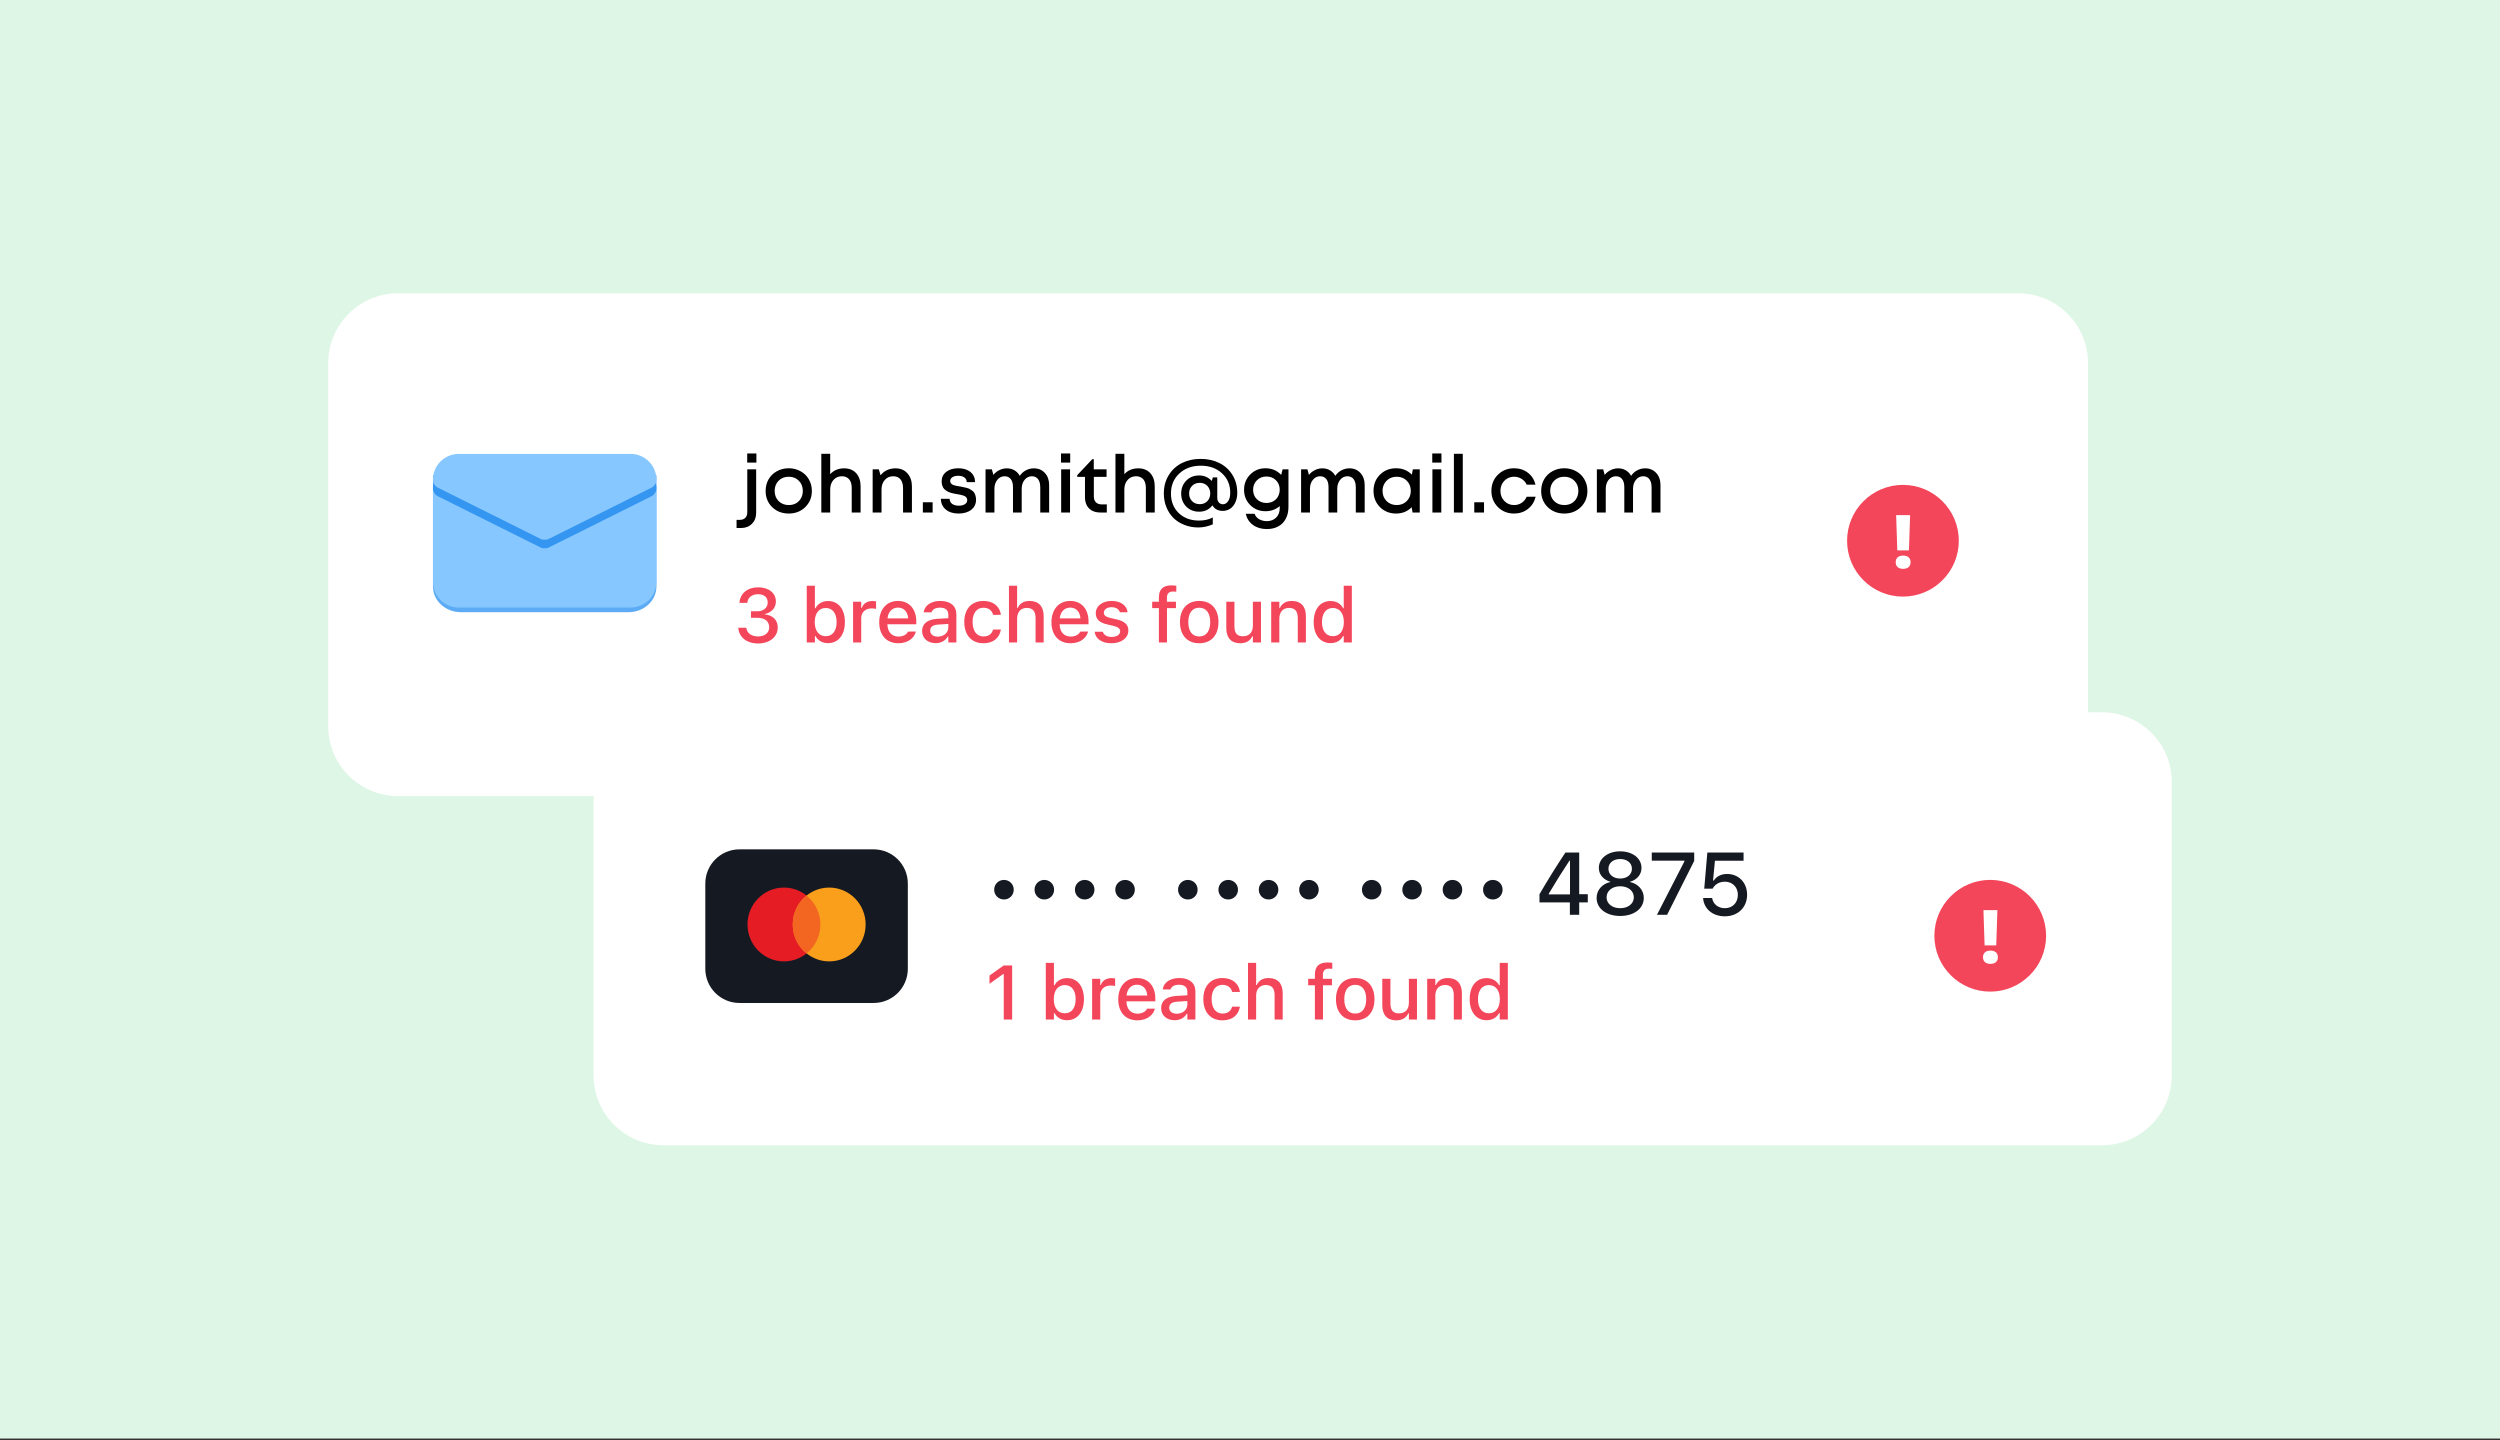
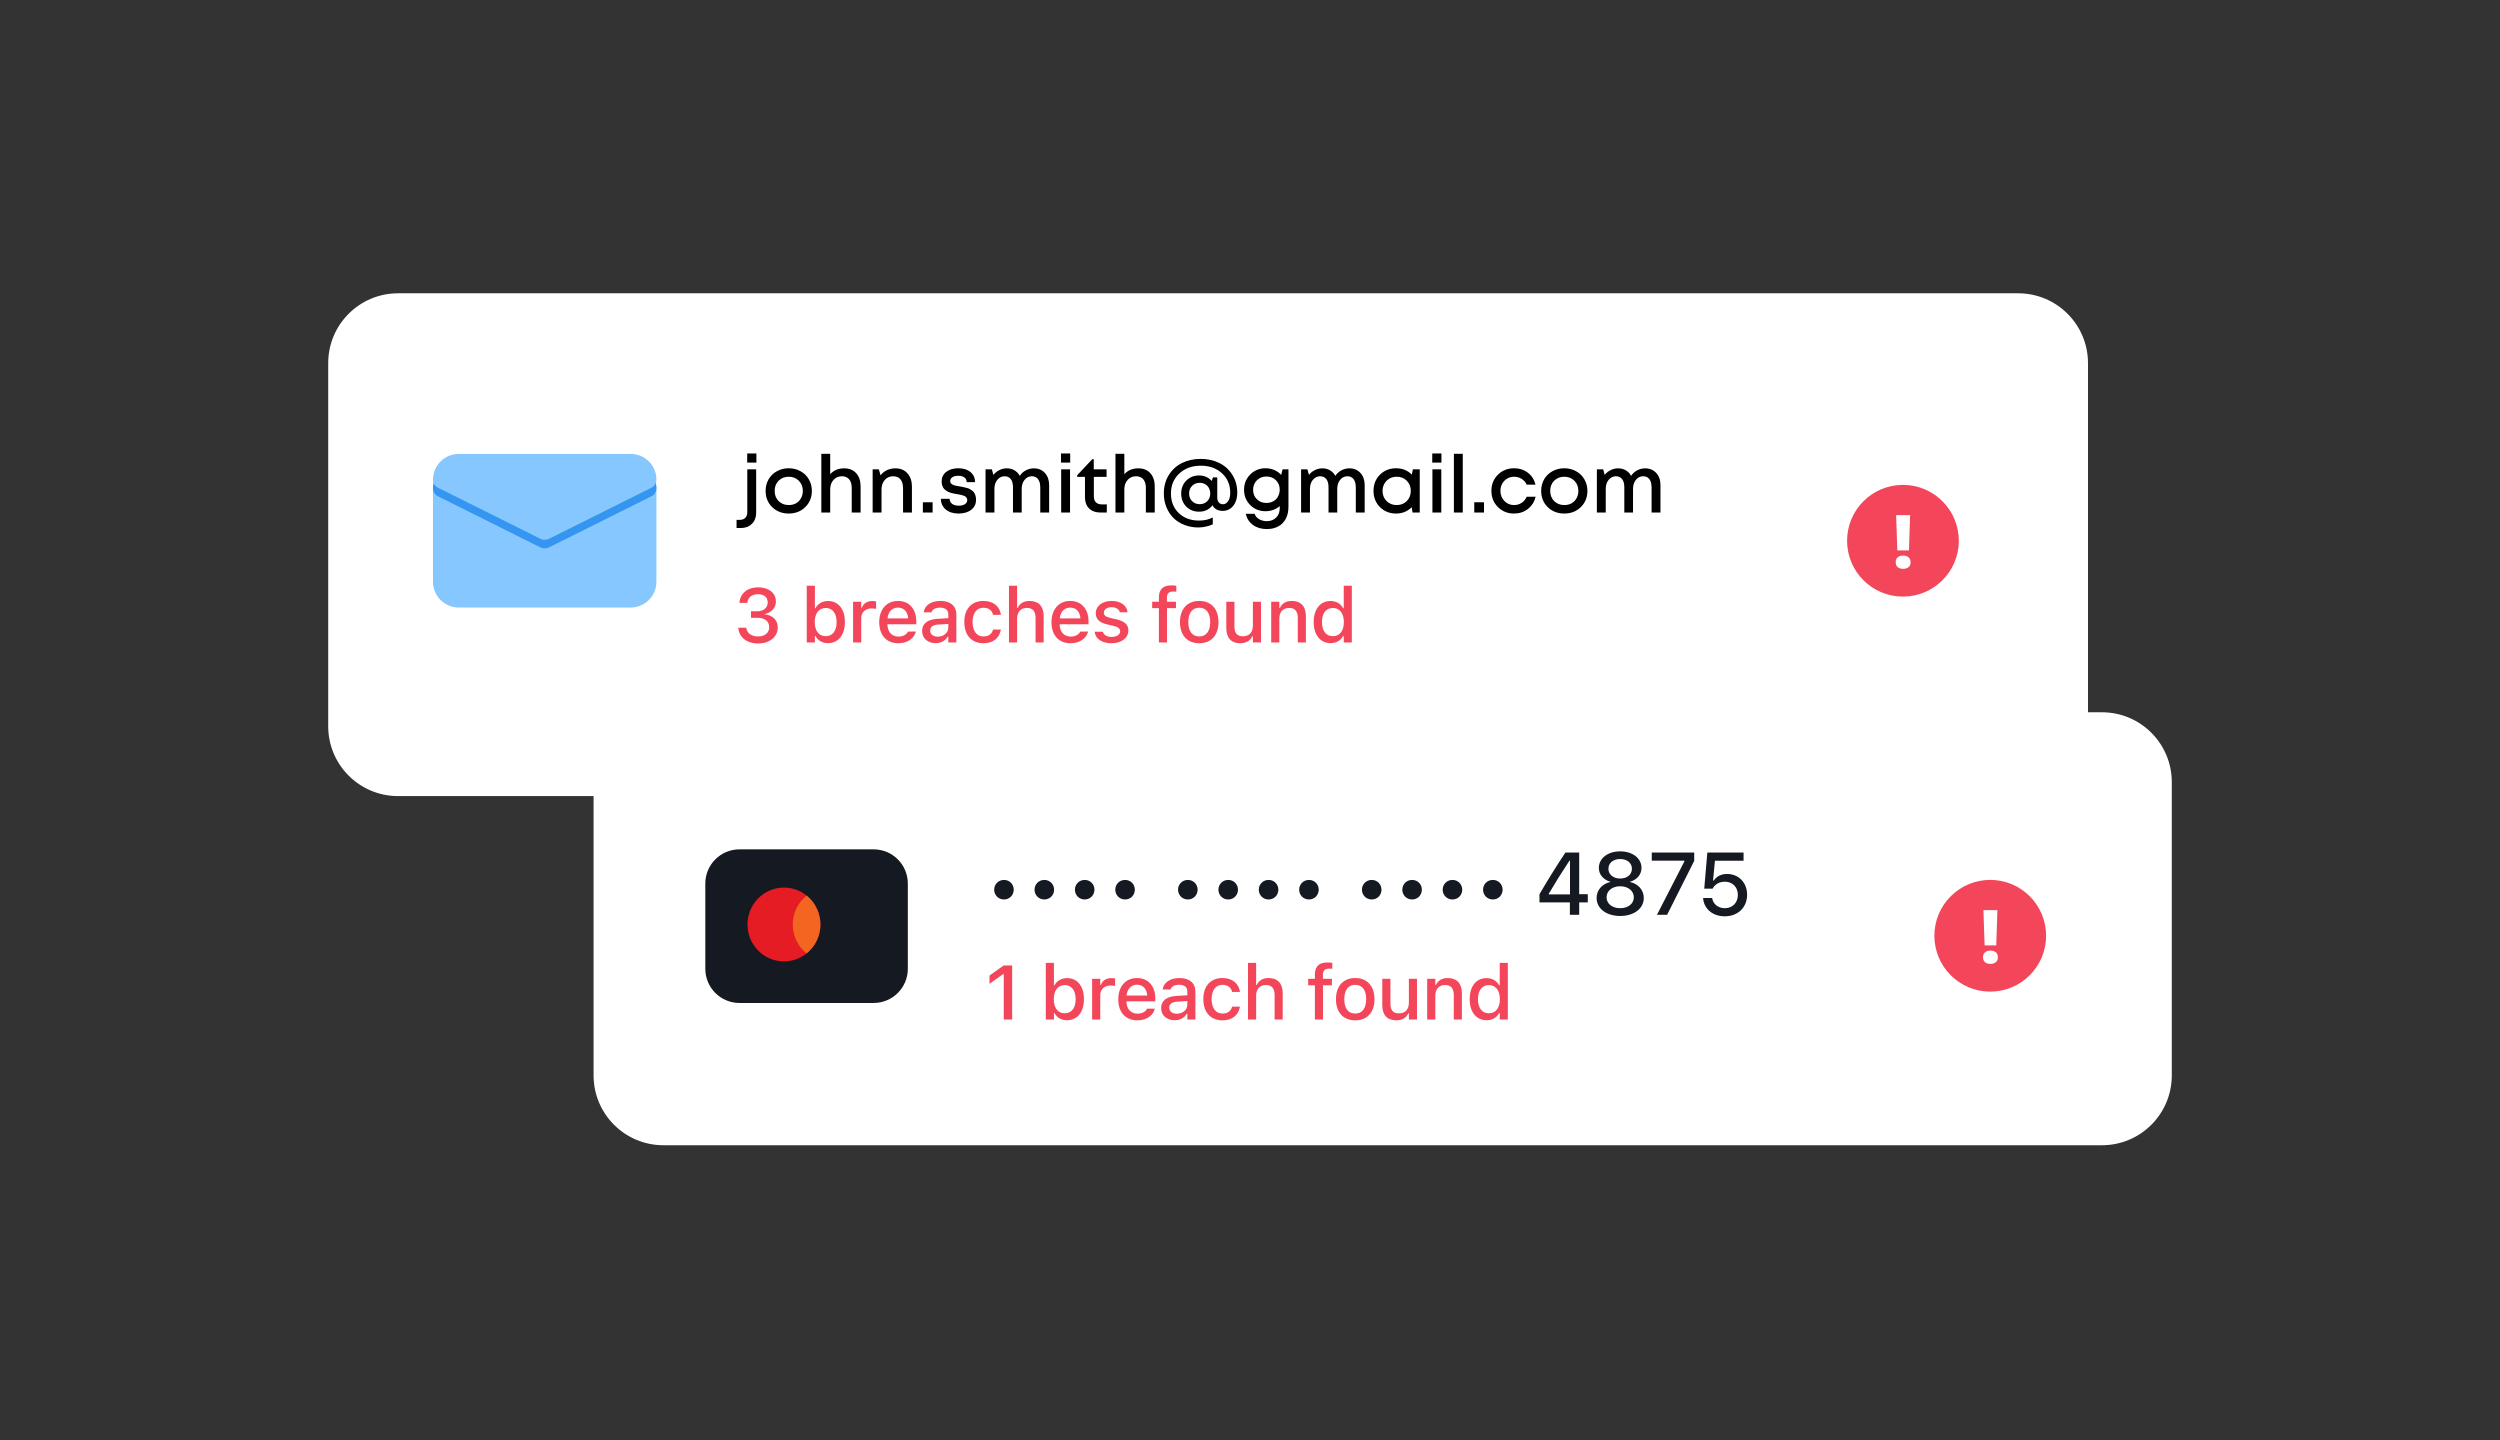
<svg xmlns="http://www.w3.org/2000/svg" width="1000" height="576" viewBox="0 0 1000 576" fill="none">
  <rect x="0" y="0" width="1000" height="576" fill="#333333" stroke="none" />
-   <path d="M0 0H1000V575.419H0V0Z" fill="#DEF6E5" />
  <path d="M807.263 117.318H159.218C143.791 117.318 131.285 129.824 131.285 145.251V290.503C131.285 305.93 143.791 318.436 159.218 318.436H807.263C822.69 318.436 835.196 305.93 835.196 290.503V145.251C835.196 129.824 822.69 117.318 807.263 117.318Z" fill="white" />
-   <path opacity="0.8" d="M223.091 209.425C221.529 210.392 219.712 210.867 217.876 210.788C216.041 210.867 214.223 210.392 212.661 209.425L173.184 189.992V234.651C173.184 237.36 174.36 239.964 176.457 241.883C178.552 243.802 181.393 244.877 184.357 244.877H251.396C254.357 244.877 257.2 243.802 259.295 241.883C261.39 239.964 262.569 237.363 262.569 234.648V189.994L223.091 209.427V209.425Z" fill="#3496F1" />
  <path d="M222.689 214.178C221.275 215.144 219.587 215.625 217.876 215.55C216.166 215.625 214.477 215.144 213.063 214.178L173.184 194.603V232.72C173.188 235.453 174.276 238.072 176.21 240.004C178.143 241.935 180.764 243.021 183.496 243.022H252.256C254.989 243.021 257.61 241.935 259.543 240.004C261.476 238.072 262.565 235.453 262.569 232.72V194.606L222.689 214.178Z" fill="#87C7FF" />
  <path d="M252.256 184.997H183.497C182.143 184.997 180.802 185.263 179.551 185.781C178.3 186.298 177.164 187.057 176.206 188.014C175.249 188.968 174.49 190.101 173.971 191.349C173.452 192.596 173.185 193.934 173.184 195.285C173.18 195.904 173.336 196.514 173.637 197.056C173.938 197.597 174.373 198.051 174.902 198.375L216.159 218.956C216.686 219.235 217.281 219.352 217.876 219.299C218.471 219.352 219.066 219.232 219.594 218.956L260.851 198.375C261.379 198.05 261.814 197.596 262.115 197.055C262.416 196.514 262.572 195.904 262.569 195.285C262.569 193.933 262.301 192.594 261.783 191.346C261.264 190.097 260.504 188.963 259.547 188.009C257.611 186.078 254.99 184.995 252.256 184.995V184.997Z" fill="#3496F1" />
  <path d="M252.256 181.564H183.497C182.143 181.564 180.802 181.83 179.551 182.348C178.3 182.865 177.164 183.624 176.206 184.581C175.249 185.535 174.49 186.668 173.971 187.916C173.452 189.163 173.185 190.501 173.184 191.852C173.18 192.471 173.336 193.081 173.637 193.623C173.938 194.164 174.373 194.618 174.902 194.942L216.159 215.523C216.686 215.802 217.281 215.919 217.876 215.866C218.471 215.919 219.066 215.799 219.594 215.523L260.851 194.942C261.379 194.617 261.814 194.163 262.115 193.622C262.416 193.081 262.572 192.471 262.569 191.852C262.569 190.5 262.301 189.161 261.783 187.913C261.264 186.664 260.504 185.53 259.547 184.576C257.611 182.647 254.989 181.564 252.256 181.564Z" fill="#87C7FF" />
  <path d="M303.256 257.389C307.848 257.389 311.105 254.718 311.105 250.998V250.97C311.105 247.936 308.974 246.017 305.792 245.732V245.657C308.432 245.101 310.354 243.302 310.354 240.615V240.587C310.354 237.241 307.533 234.931 303.228 234.931C298.996 234.931 296.116 237.344 295.787 240.992L295.77 241.154H298.921L298.938 241.006C299.147 238.967 300.826 237.69 303.228 237.69C305.672 237.69 307.083 238.919 307.083 241.02V241.048C307.083 243.059 305.401 244.517 302.926 244.517H300.393V247.126H303.033C305.912 247.126 307.683 248.492 307.683 250.936V250.967C307.683 253.098 305.899 254.584 303.256 254.584C300.572 254.584 298.756 253.202 298.547 251.238L298.533 251.087H295.32L295.334 251.269C295.622 254.852 298.636 257.389 303.256 257.389V257.389ZM331.209 257.255C335.32 257.255 337.96 253.967 337.96 248.852V248.824C337.96 243.662 335.351 240.405 331.209 240.405C328.974 240.405 327.069 241.514 326.197 243.271H325.957V234.299H322.703V256.984H325.957V254.419H326.197C327.144 256.204 328.929 257.255 331.209 257.255ZM330.295 254.478C327.577 254.478 325.899 252.333 325.899 248.852V248.824C325.899 245.341 327.577 243.196 330.295 243.196C333.01 243.196 334.644 245.327 334.644 248.822V248.85C334.644 252.347 333.01 254.478 330.295 254.478ZM341.231 256.984H344.488V247.246C344.488 244.892 346.183 243.361 348.672 243.361C349.29 243.361 349.843 243.436 350.429 243.556V240.556C349.961 240.458 349.483 240.408 349.005 240.405C346.829 240.405 345.312 241.425 344.728 243.151H344.488V240.69H341.231V256.984V256.984ZM359.34 257.299C363.513 257.299 365.762 254.897 366.304 252.752L366.331 252.618L363.197 252.632L363.136 252.752C362.748 253.593 361.502 254.629 359.415 254.629C356.731 254.629 355.021 252.813 354.96 249.693H366.513V248.551C366.513 243.662 363.723 240.375 359.175 240.375C354.63 240.375 351.689 243.783 351.689 248.866V248.883C351.689 254.042 354.569 257.299 359.34 257.299V257.299ZM359.192 243.045C361.396 243.045 363.033 244.456 363.287 247.366H355.005C355.29 244.562 356.971 243.045 359.192 243.045ZM374.239 257.255C376.401 257.255 378.111 256.324 379.072 254.674H379.326V256.984H382.552V245.838C382.552 242.417 380.242 240.375 376.144 240.375C372.44 240.375 369.873 242.162 369.485 244.83L369.468 244.936H372.605L372.619 244.875C373.01 243.721 374.195 243.059 375.996 243.059C378.2 243.059 379.326 244.051 379.326 245.836V247.277L374.915 247.531C371.03 247.771 368.84 249.467 368.84 252.378V252.405C368.84 255.364 371.133 257.255 374.239 257.255V257.255ZM372.08 252.274V252.243C372.08 250.771 373.1 249.961 375.351 249.827L379.326 249.573V250.97C379.326 253.067 377.541 254.657 375.111 254.657C373.354 254.657 372.08 253.774 372.08 252.274V252.274ZM393.385 257.299C397.421 257.299 399.745 255.123 400.331 251.959L400.359 251.822H397.239L397.211 251.897C396.686 253.654 395.424 254.584 393.385 254.584C390.697 254.584 389.033 252.392 389.033 248.791V248.763C389.033 245.252 390.669 243.093 393.385 243.093C395.544 243.093 396.865 244.294 397.225 245.897L397.239 245.942L400.359 245.928V245.852C399.91 242.685 397.466 240.378 393.371 240.378C388.614 240.378 385.717 243.601 385.717 248.763V248.791C385.717 254.059 388.628 257.299 393.385 257.299V257.299ZM403.586 256.984H406.843V247.428C406.843 244.802 408.329 243.165 410.714 243.165C413.1 243.165 414.225 244.5 414.225 247.202V256.984H417.466V246.436C417.466 242.551 415.454 240.375 411.809 240.375C409.438 240.375 407.879 241.425 407.083 243.168H406.843V234.299H403.586V256.984V256.984ZM428.237 257.299C432.41 257.299 434.658 254.897 435.2 252.752L435.228 252.618L432.094 252.632L432.033 252.752C431.644 253.593 430.399 254.629 428.312 254.629C425.628 254.629 423.915 252.813 423.857 249.693H435.41V248.551C435.41 243.662 432.619 240.375 428.072 240.375C423.527 240.375 420.586 243.783 420.586 248.866V248.883C420.586 254.042 423.466 257.299 428.237 257.299V257.299ZM428.088 243.045C430.292 243.045 431.929 244.456 432.183 247.366H423.901C424.186 244.562 425.868 243.045 428.088 243.045ZM444.591 257.299C448.463 257.299 451.343 255.243 451.343 252.227V252.199C451.343 249.841 449.843 248.506 446.706 247.771L444.128 247.185C442.295 246.752 441.547 246.123 441.547 245.101V245.073C441.547 243.766 442.837 242.88 444.622 242.88C446.452 242.88 447.608 243.735 447.921 244.878V244.905H451.027V244.891C450.742 242.238 448.357 240.375 444.636 240.375C440.946 240.375 438.306 242.414 438.306 245.252V245.266C438.306 247.651 439.731 249.048 442.806 249.752L445.401 250.352C447.292 250.788 448.058 251.478 448.058 252.498V252.526C448.058 253.864 446.661 254.777 444.653 254.777C442.717 254.777 441.53 253.953 441.125 252.724L441.111 252.707H437.854V252.724C438.169 255.453 440.661 257.299 444.591 257.299V257.299ZM463.558 256.984H466.798V243.255H470.382V240.69H466.767V239.129C466.767 237.481 467.471 236.609 469.273 236.609C469.784 236.609 470.217 236.637 470.519 236.685V234.299C469.883 234.197 469.24 234.147 468.597 234.148C465.206 234.148 463.558 235.741 463.558 238.981V240.69H460.871V243.255H463.558V256.984V256.984ZM479.7 257.299C484.471 257.299 487.396 254.104 487.396 248.852V248.824C487.396 243.573 484.457 240.375 479.7 240.375C474.929 240.375 471.988 243.587 471.988 248.822V248.85C471.988 254.101 474.915 257.299 479.7 257.299ZM479.7 254.584C476.896 254.584 475.32 252.467 475.32 248.852V248.824C475.32 245.207 476.896 243.09 479.7 243.09C482.491 243.09 484.08 245.207 484.08 248.822V248.85C484.08 252.453 482.491 254.584 479.7 254.584ZM496.1 257.299C498.471 257.299 500.119 256.28 500.901 254.523H501.155V256.984H504.396V240.69H501.155V250.246C501.155 252.872 499.759 254.509 497.15 254.509C494.764 254.509 493.773 253.174 493.773 250.473V240.69H490.519V251.238C490.519 255.093 492.424 257.299 496.1 257.299ZM508.477 256.984H511.734V247.428C511.734 244.802 513.22 243.165 515.605 243.165C517.991 243.165 519.114 244.5 519.114 247.202V256.984H522.357V246.436C522.357 242.551 520.345 240.375 516.7 240.375C514.329 240.375 512.767 241.425 511.974 243.168H511.734V240.69H508.477V256.984V256.984ZM532.228 257.255C534.507 257.255 536.292 256.204 537.239 254.419H537.493V256.984H540.734V234.299H537.493V243.271H537.239C536.368 241.514 534.463 240.405 532.228 240.405C528.086 240.405 525.477 243.662 525.477 248.822V248.85C525.477 253.967 528.133 257.255 532.228 257.255V257.255ZM533.158 254.478C530.426 254.478 528.792 252.347 528.792 248.852V248.824C528.792 245.327 530.426 243.196 533.158 243.196C535.859 243.196 537.538 245.341 537.538 248.822V248.85C537.538 252.333 535.873 254.478 533.158 254.478Z" fill="#F4465A" />
  <path d="M761.178 238.643C773.52 238.643 783.525 228.638 783.525 216.297C783.525 203.955 773.52 193.95 761.178 193.95C748.837 193.95 738.832 203.955 738.832 216.297C738.832 228.638 748.837 238.643 761.178 238.643Z" fill="#F4465A" />
  <path d="M758.924 220.151H763.577L764.044 206.04H758.457L758.924 220.151V220.151ZM761.251 227.54C763.128 227.54 764.234 226.565 764.234 224.892C764.234 223.204 763.128 222.229 761.251 222.229C759.373 222.229 758.281 223.207 758.281 224.892C758.281 226.567 759.373 227.54 761.251 227.54Z" fill="white" />
  <path d="M840.784 284.911H265.365C249.938 284.911 237.432 297.417 237.432 312.844V430.163C237.432 445.589 249.938 458.095 265.365 458.095H840.784C856.211 458.095 868.716 445.589 868.716 430.163V312.844C868.716 297.417 856.211 284.911 840.784 284.911Z" fill="white" />
  <path d="M349.45 339.738H295.802C288.247 339.738 282.123 345.862 282.123 353.417V387.512C282.123 395.066 288.247 401.19 295.802 401.19H349.45C357.004 401.19 363.129 395.066 363.129 387.512V353.417C363.129 345.862 357.004 339.738 349.45 339.738Z" fill="#151922" />
  <path d="M313.58 384.557C321.628 384.557 328.156 377.945 328.156 369.791C328.156 361.635 321.628 355.026 313.58 355.026C305.53 355.026 299.002 361.635 299.002 369.791C299.002 377.945 305.53 384.557 313.58 384.557Z" fill="#E61C24" />
-   <path d="M331.681 384.557C339.731 384.557 346.256 377.948 346.256 369.791C346.256 361.638 339.731 355.026 331.681 355.026C323.631 355.026 317.105 361.638 317.105 369.791C317.105 377.948 323.631 384.557 331.681 384.557Z" fill="#F99F1B" />
  <path d="M322.631 358.238C320.902 359.628 319.509 361.389 318.552 363.39C317.596 365.391 317.102 367.581 317.105 369.799C317.105 374.305 319.142 378.565 322.631 381.361C324.359 379.97 325.753 378.21 326.71 376.209C327.666 374.208 328.162 372.017 328.159 369.799C328.162 367.581 327.667 365.391 326.71 363.389C325.754 361.388 324.359 359.628 322.631 358.238V358.238Z" fill="#F26622" />
  <path d="M405.492 355.856C405.492 353.696 403.783 351.97 401.607 351.97H401.57C399.394 351.97 397.668 353.696 397.668 355.856V355.889C397.668 358.065 399.394 359.791 401.57 359.791H401.607C403.783 359.791 405.492 358.065 405.492 355.889V355.856ZM421.64 355.856C421.64 353.696 419.931 351.97 417.755 351.97H417.718C415.542 351.97 413.816 353.696 413.816 355.856V355.889C413.816 358.065 415.542 359.791 417.718 359.791H417.755C419.931 359.791 421.64 358.065 421.64 355.889V355.856ZM437.785 355.856C437.785 353.696 436.076 351.97 433.9 351.97H433.866C431.69 351.97 429.964 353.696 429.964 355.856V355.889C429.964 358.065 431.69 359.791 433.866 359.791H433.9C436.076 359.791 437.785 358.065 437.785 355.889V355.856ZM453.933 355.856C453.933 353.696 452.224 351.97 450.048 351.97H450.014C447.838 351.97 446.112 353.696 446.112 355.856V355.889C446.112 358.065 447.838 359.791 450.014 359.791H450.048C452.224 359.791 453.933 358.065 453.933 355.889V355.856ZM479.045 355.856C479.045 353.696 477.336 351.97 475.16 351.97H475.126C472.95 351.97 471.221 353.696 471.221 355.856V355.889C471.221 358.065 472.95 359.791 475.126 359.791H475.16C477.336 359.791 479.045 358.065 479.045 355.889V355.856ZM495.193 355.856C495.193 353.696 493.484 351.97 491.308 351.97H491.271C489.095 351.97 487.369 353.696 487.369 355.856V355.889C487.369 358.065 489.095 359.791 491.271 359.791H491.308C493.484 359.791 495.193 358.065 495.193 355.889V355.856ZM511.341 355.856C511.341 353.696 509.632 351.97 507.456 351.97H507.419C505.243 351.97 503.517 353.696 503.517 355.856V355.889C503.517 358.065 505.243 359.791 507.419 359.791H507.456C509.632 359.791 511.341 358.065 511.341 355.889V355.856ZM527.489 355.856C527.489 353.696 525.777 351.97 523.601 351.97H523.567C521.391 351.97 519.665 353.696 519.665 355.856V355.889C519.665 358.065 521.391 359.791 523.567 359.791H523.601C525.777 359.791 527.489 358.065 527.489 355.889V355.856ZM552.598 355.856C552.598 353.696 550.889 351.97 548.713 351.97H548.679C546.503 351.97 544.777 353.696 544.777 355.856V355.889C544.777 358.065 546.503 359.791 548.679 359.791H548.713C550.889 359.791 552.598 358.065 552.598 355.889V355.856ZM568.746 355.856C568.746 353.696 567.037 351.97 564.861 351.97H564.827C562.651 351.97 560.922 353.696 560.922 355.856V355.889C560.922 358.065 562.651 359.791 564.827 359.791H564.861C567.037 359.791 568.746 358.065 568.746 355.889V355.856ZM584.894 355.856C584.894 353.696 583.185 351.97 581.009 351.97H580.975C578.799 351.97 577.07 353.696 577.07 355.856V355.889C577.07 358.065 578.799 359.791 580.975 359.791H581.009C583.185 359.791 584.894 358.065 584.894 355.889V355.856V355.856ZM601.042 355.856C601.042 353.696 599.333 351.97 597.157 351.97H597.121C594.945 351.97 593.218 353.696 593.218 355.856V355.889C593.218 358.065 594.945 359.791 597.121 359.791H597.157C599.333 359.791 601.042 358.065 601.042 355.889V355.856ZM627.95 365.923H631.679V360.967H635.115V357.685H631.679V341.004H626.171C622.55 346.462 619.088 352.025 615.791 357.685V360.967H627.95V365.923ZM619.503 357.755V357.512C622.139 353.022 624.898 348.605 627.777 344.266H628V357.755H619.503ZM648.067 366.389C653.612 366.389 657.514 363.42 657.514 359.188V359.152C657.514 356.009 655.252 353.506 651.989 352.797V352.71C654.785 351.917 656.598 349.828 656.598 347.185V347.152C656.598 343.333 653.042 340.537 648.067 340.537C643.112 340.537 639.537 343.333 639.537 347.152V347.185C639.537 349.828 641.369 351.917 644.165 352.71V352.797C640.903 353.506 638.64 356.009 638.64 359.152V359.188C638.64 363.42 642.542 366.389 648.067 366.389ZM648.067 351.417C645.288 351.417 643.372 349.794 643.372 347.515V347.478C643.372 345.199 645.288 343.61 648.067 343.61C650.85 343.61 652.766 345.199 652.766 347.478V347.515C652.766 349.794 650.866 351.417 648.067 351.417ZM648.067 363.28C644.891 363.28 642.629 361.467 642.629 358.945V358.911C642.629 356.356 644.875 354.506 648.067 354.506C651.28 354.506 653.526 356.356 653.526 358.911V358.945C653.526 361.467 651.263 363.28 648.067 363.28ZM662.782 365.923H666.841L677.685 344.353V341.004H660.71V344.266H673.766V344.543L662.782 365.923V365.923ZM689.897 366.526C695.146 366.526 698.841 363.004 698.841 357.892V357.858C698.841 353.073 695.492 349.585 690.81 349.585C688.514 349.585 686.562 350.554 685.509 352.227H685.215L685.975 344.283H697.425V341.004H682.936L681.693 355.476H685.026C685.313 354.925 685.699 354.433 686.165 354.023C687.151 353.126 688.445 352.677 689.964 352.677C692.97 352.677 695.146 354.853 695.146 357.928V357.962C695.146 361.087 693.006 363.28 689.931 363.28C687.202 363.28 685.215 361.537 684.889 359.342L684.872 359.205H681.243L681.26 359.428C681.607 363.47 684.992 366.526 689.897 366.526Z" fill="#151922" />
  <path d="M401.498 407.823H404.858V386.174H401.498L395.797 390.225V393.524L401.244 389.638H401.498V407.823ZM426.825 408.093C430.934 408.093 433.576 404.806 433.576 399.691V399.661C433.576 394.499 430.964 391.244 426.825 391.244C424.587 391.244 422.682 392.353 421.814 394.11H421.573V385.138H418.316V407.823H421.573V405.258H421.814C422.758 407.043 424.543 408.093 426.825 408.093V408.093ZM425.909 405.317C423.194 405.317 421.512 403.172 421.512 399.691V399.661C421.512 396.18 423.194 394.035 425.909 394.035C428.624 394.035 430.261 396.166 430.261 399.661V399.691C430.261 403.186 428.624 405.317 425.909 405.317ZM436.847 407.823H440.101V398.085C440.101 395.73 441.797 394.2 444.288 394.2C444.903 394.2 445.459 394.275 446.043 394.395V391.395C445.574 391.297 445.097 391.247 444.618 391.244C442.442 391.244 440.928 392.264 440.342 393.99H440.101V391.529H436.847V407.823V407.823ZM454.956 408.138C459.126 408.138 461.378 405.736 461.917 403.591L461.948 403.457L458.811 403.471L458.752 403.591C458.361 404.431 457.115 405.468 455.032 405.468C452.344 405.468 450.635 403.652 450.576 400.532H462.126V399.39C462.126 394.499 459.336 391.214 454.791 391.214C450.244 391.214 447.305 394.619 447.305 399.705V399.722C447.305 404.881 450.185 408.138 454.956 408.138V408.138ZM454.805 393.884C457.012 393.884 458.646 395.295 458.903 398.205H450.621C450.906 395.401 452.585 393.884 454.805 393.884ZM469.856 408.093C472.015 408.093 473.724 407.163 474.685 405.512H474.939V407.823H478.166V396.675C478.166 393.256 475.856 391.214 471.761 391.214C468.054 391.214 465.49 392.999 465.099 395.669L465.085 395.775H468.219L468.235 395.716C468.624 394.56 469.811 393.901 471.61 393.901C473.816 393.901 474.939 394.89 474.939 396.675V398.116L470.529 398.37C466.643 398.61 464.453 400.306 464.453 403.216V403.247C464.453 406.202 466.749 408.093 469.856 408.093V408.093ZM467.694 403.11V403.082C467.694 401.61 468.713 400.8 470.964 400.666L474.939 400.412V401.806C474.939 403.906 473.154 405.496 470.724 405.496C468.97 405.496 467.694 404.613 467.694 403.11V403.11ZM488.998 408.138C493.034 408.138 495.361 405.962 495.945 402.797L495.976 402.661H492.856L492.825 402.736C492.3 404.493 491.04 405.423 488.998 405.423C486.314 405.423 484.649 403.23 484.649 399.63V399.602C484.649 396.091 486.283 393.929 488.998 393.929C491.16 393.929 492.478 395.13 492.839 396.736L492.856 396.781L495.976 396.767V396.691C495.526 393.524 493.079 391.214 488.984 391.214C484.227 391.214 481.333 394.44 481.333 399.602V399.63C481.333 404.898 484.244 408.138 488.998 408.138V408.138ZM499.202 407.823H502.456V398.267C502.456 395.641 503.942 394.004 506.328 394.004C508.713 394.004 509.839 395.339 509.839 398.04V407.823H513.079V397.275C513.079 393.39 511.068 391.214 507.423 391.214C505.054 391.214 503.492 392.264 502.696 394.004H502.456V385.138H499.202V407.823V407.823ZM525.953 407.823H529.194V394.094H532.78V391.529H529.163V389.968C529.163 388.32 529.87 387.448 531.668 387.448C532.18 387.448 532.615 387.479 532.914 387.524V385.138C532.28 385.036 531.638 384.986 530.995 384.987C527.604 384.987 525.953 386.58 525.953 389.82V391.529H523.269V394.094H525.953V407.823V407.823ZM542.099 408.138C546.869 408.138 549.794 404.943 549.794 399.691V399.661C549.794 394.409 546.853 391.214 542.099 391.214C537.328 391.214 534.386 394.426 534.386 399.661V399.691C534.386 404.943 537.311 408.138 542.099 408.138ZM542.099 405.423C539.291 405.423 537.716 403.306 537.716 399.691V399.661C537.716 396.046 539.291 393.929 542.099 393.929C544.889 393.929 546.478 396.046 546.478 399.661V399.691C546.478 403.292 544.889 405.423 542.099 405.423ZM558.495 408.138C560.867 408.138 562.518 407.119 563.297 405.362H563.551V407.823H566.794V391.529H563.551V401.085C563.551 403.711 562.157 405.348 559.545 405.348C557.16 405.348 556.171 404.013 556.171 401.311V391.529H552.914V402.077C552.914 405.931 554.819 408.138 558.495 408.138ZM570.875 407.823H574.129V398.267C574.129 395.641 575.615 394.004 578.001 394.004C580.386 394.004 581.512 395.339 581.512 398.04V407.823H584.752V397.275C584.752 393.39 582.741 391.214 579.096 391.214C576.724 391.214 575.166 392.264 574.369 394.004H574.129V391.529H570.875V407.823V407.823ZM594.624 408.093C596.906 408.093 598.691 407.043 599.635 405.258H599.892V407.823H603.132V385.138H599.892V394.11H599.635C598.766 392.353 596.861 391.244 594.624 391.244C590.484 391.244 587.872 394.499 587.872 399.661V399.691C587.872 404.806 590.529 408.093 594.624 408.093V408.093ZM595.554 405.317C592.825 405.317 591.188 403.186 591.188 399.691V399.661C591.188 396.166 592.825 394.035 595.554 394.035C598.255 394.035 599.937 396.18 599.937 399.661V399.691C599.937 403.172 598.272 405.317 595.554 405.317Z" fill="#F4465A" />
  <path d="M796.094 396.648C808.436 396.648 818.441 386.643 818.441 374.302C818.441 361.96 808.436 351.956 796.094 351.956C783.753 351.956 773.748 361.96 773.748 374.302C773.748 386.643 783.753 396.648 796.094 396.648Z" fill="#F4465A" />
  <path d="M793.843 378.157H798.499L798.963 364.045H793.376L793.843 378.157V378.157ZM796.17 385.548C798.047 385.548 799.153 384.573 799.153 382.9C799.153 381.213 798.047 380.238 796.17 380.238C794.293 380.238 793.203 381.213 793.203 382.9C793.203 384.573 794.293 385.548 796.17 385.548Z" fill="white" />
  <path d="M298.88 185.032V181.384H302.56V185.032H298.88ZM294.624 211.208V207.944H295.872C296.853 207.944 297.6 207.677 298.112 207.144C298.645 206.611 298.912 205.853 298.912 204.872V187.72H302.464V205.128C302.464 206.941 301.899 208.403 300.768 209.512C299.659 210.643 298.197 211.208 296.384 211.208H294.624ZM322.088 202.856C320.339 204.563 318.141 205.416 315.496 205.416C312.851 205.416 310.643 204.563 308.872 202.856C307.123 201.128 306.248 198.963 306.248 196.36C306.248 194.653 306.643 193.107 307.432 191.72C308.243 190.333 309.352 189.256 310.76 188.488C312.189 187.699 313.768 187.304 315.496 187.304C317.224 187.304 318.792 187.699 320.2 188.488C321.629 189.256 322.739 190.333 323.528 191.72C324.339 193.107 324.744 194.653 324.744 196.36C324.744 198.963 323.859 201.128 322.088 202.856ZM315.496 202.024C316.584 202.024 317.555 201.789 318.408 201.32C319.261 200.829 319.923 200.157 320.392 199.304C320.883 198.429 321.128 197.448 321.128 196.36C321.128 194.717 320.595 193.363 319.528 192.296C318.483 191.229 317.139 190.696 315.496 190.696C313.853 190.696 312.499 191.229 311.432 192.296C310.387 193.363 309.864 194.717 309.864 196.36C309.864 198.003 310.387 199.357 311.432 200.424C312.499 201.491 313.853 202.024 315.496 202.024ZM337.68 187.336C339.707 187.336 341.307 187.987 342.48 189.288C343.653 190.589 344.24 192.36 344.24 194.6V205H340.688V195.304C340.688 194.259 340.539 193.384 340.24 192.68C339.941 191.976 339.493 191.443 338.896 191.08C338.32 190.696 337.595 190.504 336.72 190.504C335.376 190.504 334.267 190.995 333.392 191.976C332.517 192.957 332.08 194.216 332.08 195.752V205H328.528V181.512H332.08V189.672C333.488 188.115 335.355 187.336 337.68 187.336ZM358.211 187.336C360.217 187.336 361.806 188.008 362.979 189.352C364.174 190.696 364.771 192.445 364.771 194.6V205H361.219V195.304C361.219 193.747 360.878 192.563 360.195 191.752C359.534 190.92 358.553 190.504 357.251 190.504C355.907 190.504 354.798 190.995 353.923 191.976C353.049 192.957 352.611 194.216 352.611 195.752V205H349.059V187.72H351.523L352.227 190.12C352.889 189.245 353.731 188.563 354.755 188.072C355.801 187.581 356.953 187.336 358.211 187.336ZM369.143 205V200.904H373.047V205H369.143ZM383.413 205.416C381.301 205.416 379.605 204.883 378.325 203.816C377.045 202.749 376.384 201.32 376.341 199.528H379.829C379.872 200.403 380.224 201.085 380.885 201.576C381.568 202.045 382.453 202.28 383.541 202.28C384.181 202.28 384.746 202.195 385.237 202.024C385.749 201.853 386.154 201.597 386.453 201.256C386.752 200.915 386.901 200.509 386.901 200.04C386.901 199.72 386.826 199.443 386.677 199.208C386.528 198.952 386.346 198.749 386.133 198.6C385.92 198.451 385.61 198.312 385.205 198.184C384.821 198.056 384.469 197.96 384.149 197.896C383.85 197.832 383.445 197.757 382.933 197.672C382.4 197.587 381.973 197.512 381.653 197.448C381.333 197.384 380.928 197.288 380.437 197.16C379.946 197.011 379.541 196.861 379.221 196.712C378.922 196.541 378.592 196.328 378.229 196.072C377.866 195.816 377.578 195.528 377.365 195.208C377.173 194.888 377.002 194.504 376.853 194.056C376.725 193.587 376.661 193.075 376.661 192.52C376.661 190.963 377.269 189.704 378.485 188.744C379.722 187.784 381.344 187.304 383.349 187.304C385.354 187.304 386.965 187.805 388.181 188.808C389.397 189.811 390.016 191.155 390.037 192.84H386.677C386.656 192.029 386.346 191.411 385.749 190.984C385.152 190.536 384.33 190.312 383.285 190.312C382.304 190.312 381.525 190.504 380.949 190.888C380.373 191.272 380.085 191.773 380.085 192.392C380.085 192.648 380.128 192.872 380.213 193.064C380.298 193.256 380.437 193.427 380.629 193.576C380.842 193.725 381.034 193.853 381.205 193.96C381.397 194.045 381.674 194.131 382.037 194.216C382.4 194.301 382.698 194.365 382.933 194.408C383.168 194.451 383.509 194.504 383.957 194.568C384.533 194.675 384.96 194.76 385.237 194.824C385.536 194.867 385.952 194.963 386.485 195.112C387.018 195.24 387.434 195.379 387.733 195.528C388.032 195.677 388.373 195.891 388.757 196.168C389.162 196.424 389.461 196.723 389.653 197.064C389.866 197.384 390.048 197.789 390.197 198.28C390.346 198.771 390.421 199.304 390.421 199.88C390.421 201.565 389.781 202.909 388.501 203.912C387.221 204.915 385.525 205.416 383.413 205.416ZM413.544 187.336C415.357 187.336 416.829 187.955 417.96 189.192C419.09 190.429 419.656 192.04 419.656 194.024V205H416.104V194.888C416.104 193.971 415.965 193.181 415.688 192.52C415.432 191.859 415.048 191.357 414.536 191.016C414.045 190.675 413.448 190.504 412.744 190.504C411.57 190.504 410.6 190.984 409.832 191.944C409.064 192.883 408.68 194.088 408.68 195.56V205H405.192V194.888C405.192 193.48 404.904 192.403 404.328 191.656C403.752 190.888 402.92 190.504 401.832 190.504C400.68 190.504 399.709 190.984 398.92 191.944C398.152 192.883 397.768 194.088 397.768 195.56V205H394.216V187.72H396.744L397.352 189.96C398.013 189.128 398.813 188.488 399.752 188.04C400.69 187.571 401.682 187.336 402.728 187.336C403.88 187.336 404.904 187.603 405.8 188.136C406.696 188.669 407.4 189.405 407.912 190.344C408.53 189.405 409.341 188.669 410.344 188.136C411.346 187.603 412.413 187.336 413.544 187.336ZM424.402 185.032V181.384H428.082V185.032H424.402ZM424.466 205V187.72H428.018V205H424.466ZM440.771 201.768H442.723V205H440.099C438.841 205 437.753 204.755 436.835 204.264C435.918 203.773 435.214 203.069 434.723 202.152C434.233 201.213 433.987 200.115 433.987 198.856V190.76H430.883V190.088L436.899 183.688H437.507V187.72H442.627V190.76H437.539V198.568C437.539 199.592 437.817 200.381 438.371 200.936C438.926 201.491 439.726 201.768 440.771 201.768ZM455.336 187.336C457.363 187.336 458.963 187.987 460.136 189.288C461.31 190.589 461.896 192.36 461.896 194.6V205H458.344V195.304C458.344 194.259 458.195 193.384 457.896 192.68C457.598 191.976 457.15 191.443 456.552 191.08C455.976 190.696 455.251 190.504 454.376 190.504C453.032 190.504 451.923 190.995 451.048 191.976C450.174 192.957 449.736 194.216 449.736 195.752V205H446.184V181.512H449.736V189.672C451.144 188.115 453.011 187.336 455.336 187.336ZM480.252 183.56C483.025 183.56 485.51 184.104 487.708 185.192C489.926 186.28 491.676 187.869 492.956 189.96C494.257 192.029 494.908 194.419 494.908 197.128C494.908 198.579 494.641 199.869 494.108 201C493.596 202.109 492.892 202.952 491.996 203.528C491.121 204.083 490.15 204.36 489.084 204.36C488.166 204.36 487.345 204.168 486.62 203.784C485.894 203.379 485.35 202.824 484.988 202.12C483.665 203.827 481.884 204.68 479.644 204.68C477.574 204.68 475.857 203.997 474.492 202.632C473.148 201.245 472.476 199.517 472.476 197.448C472.476 195.357 473.148 193.629 474.492 192.264C475.857 190.877 477.564 190.184 479.612 190.184C481.681 190.184 483.377 190.92 484.7 192.392L485.148 190.952H486.908V199.112C486.908 199.88 487.121 200.509 487.548 201C487.974 201.469 488.518 201.704 489.18 201.704C490.012 201.704 490.705 201.288 491.26 200.456C491.814 199.624 492.092 198.515 492.092 197.128C492.092 193.928 490.993 191.325 488.796 189.32C486.62 187.293 483.793 186.28 480.316 186.28C476.817 186.28 473.948 187.325 471.708 189.416C469.489 191.485 468.38 194.141 468.38 197.384C468.38 200.605 469.414 203.219 471.484 205.224C473.574 207.229 476.294 208.232 479.644 208.232C481.713 208.232 483.537 207.816 485.116 206.984V209.736C483.196 210.568 481.254 210.984 479.292 210.984C477.308 210.984 475.462 210.643 473.756 209.96C472.049 209.299 470.588 208.371 469.372 207.176C468.177 205.981 467.238 204.541 466.556 202.856C465.873 201.171 465.532 199.347 465.532 197.384C465.532 194.632 466.182 192.2 467.484 190.088C468.785 187.955 470.545 186.333 472.764 185.224C474.982 184.115 477.478 183.56 480.252 183.56ZM479.868 201.672C481.105 201.672 482.118 201.277 482.908 200.488C483.697 199.677 484.092 198.643 484.092 197.384C484.092 196.573 483.91 195.848 483.548 195.208C483.206 194.547 482.705 194.035 482.044 193.672C481.404 193.309 480.678 193.128 479.868 193.128C478.652 193.128 477.638 193.533 476.828 194.344C476.038 195.155 475.644 196.168 475.644 197.384C475.644 198.621 476.038 199.645 476.828 200.456C477.638 201.267 478.652 201.672 479.868 201.672ZM513.047 187.72H515.383V202.728C515.383 204.563 515.031 206.141 514.327 207.464C513.644 208.808 512.652 209.832 511.351 210.536C510.05 211.261 508.514 211.624 506.743 211.624C504.546 211.624 502.7 211.08 501.207 209.992C499.714 208.925 498.743 207.432 498.295 205.512H501.847C502.167 206.451 502.775 207.176 503.671 207.688C504.588 208.2 505.602 208.456 506.711 208.456C508.247 208.456 509.495 207.987 510.455 207.048C511.415 206.109 511.895 204.829 511.895 203.208V202.44C510.295 203.805 508.386 204.488 506.167 204.488C503.778 204.488 501.751 203.667 500.087 202.024C498.444 200.36 497.623 198.323 497.623 195.912C497.623 193.501 498.444 191.464 500.087 189.8C501.751 188.136 503.778 187.304 506.167 187.304C508.706 187.304 510.807 188.189 512.471 189.96L513.047 187.72ZM506.583 201.192C507.33 201.192 508.034 201.064 508.695 200.808C509.356 200.531 509.922 200.168 510.391 199.72C510.86 199.251 511.223 198.685 511.479 198.024C511.756 197.363 511.895 196.659 511.895 195.912C511.895 194.376 511.394 193.107 510.391 192.104C509.388 191.101 508.119 190.6 506.583 190.6C505.047 190.6 503.767 191.112 502.743 192.136C501.74 193.139 501.239 194.397 501.239 195.912C501.239 197.427 501.74 198.685 502.743 199.688C503.767 200.691 505.047 201.192 506.583 201.192ZM539.762 187.336C541.576 187.336 543.048 187.955 544.178 189.192C545.309 190.429 545.874 192.04 545.874 194.024V205H542.322V194.888C542.322 193.971 542.184 193.181 541.906 192.52C541.65 191.859 541.266 191.357 540.754 191.016C540.264 190.675 539.666 190.504 538.962 190.504C537.789 190.504 536.818 190.984 536.05 191.944C535.282 192.883 534.898 194.088 534.898 195.56V205H531.41V194.888C531.41 193.48 531.122 192.403 530.546 191.656C529.97 190.888 529.138 190.504 528.05 190.504C526.898 190.504 525.928 190.984 525.138 191.944C524.37 192.883 523.986 194.088 523.986 195.56V205H520.434V187.72H522.962L523.57 189.96C524.232 189.128 525.032 188.488 525.97 188.04C526.909 187.571 527.901 187.336 528.946 187.336C530.098 187.336 531.122 187.603 532.018 188.136C532.914 188.669 533.618 189.405 534.13 190.344C534.749 189.405 535.56 188.669 536.562 188.136C537.565 187.603 538.632 187.336 539.762 187.336ZM565.148 187.72H567.9V205H565.02L564.668 202.888C563.004 204.573 560.924 205.416 558.428 205.416C555.847 205.416 553.692 204.552 551.964 202.824C550.258 201.096 549.404 198.941 549.404 196.36C549.404 193.757 550.258 191.603 551.964 189.896C553.692 188.168 555.847 187.304 558.428 187.304C560.967 187.304 563.068 188.157 564.732 189.864L565.148 187.72ZM554.62 200.424C555.708 201.491 557.063 202.024 558.684 202.024C560.327 202.024 561.671 201.491 562.716 200.424C563.783 199.336 564.316 197.981 564.316 196.36C564.316 194.717 563.783 193.363 562.716 192.296C561.671 191.229 560.327 190.696 558.684 190.696C557.618 190.696 556.647 190.941 555.772 191.432C554.919 191.923 554.247 192.605 553.756 193.48C553.266 194.333 553.02 195.293 553.02 196.36C553.02 197.981 553.554 199.336 554.62 200.424ZM572.902 185.032V181.384H576.582V185.032H572.902ZM572.966 205V187.72H576.518V205H572.966ZM581.559 205V181.512H585.111V205H581.559ZM589.705 205V200.904H593.609V205H589.705ZM605.617 205.416C603.057 205.416 600.902 204.552 599.153 202.824C597.425 201.075 596.561 198.92 596.561 196.36C596.561 193.779 597.425 191.624 599.153 189.896C600.902 188.168 603.067 187.304 605.649 187.304C607.761 187.304 609.595 187.901 611.153 189.096C612.71 190.291 613.723 191.88 614.193 193.864H610.673C610.225 192.883 609.553 192.115 608.657 191.56C607.761 190.984 606.747 190.696 605.617 190.696C604.614 190.696 603.697 190.941 602.865 191.432C602.033 191.923 601.371 192.605 600.881 193.48C600.411 194.333 600.177 195.293 600.177 196.36C600.177 197.96 600.699 199.304 601.745 200.392C602.79 201.48 604.081 202.024 605.617 202.024C606.747 202.024 607.75 201.736 608.625 201.16C609.521 200.584 610.203 199.763 610.673 198.696H614.257C613.766 200.723 612.731 202.355 611.153 203.592C609.595 204.808 607.75 205.416 605.617 205.416ZM632.307 202.856C630.557 204.563 628.36 205.416 625.715 205.416C623.069 205.416 620.861 204.563 619.091 202.856C617.341 201.128 616.467 198.963 616.467 196.36C616.467 194.653 616.861 193.107 617.651 191.72C618.461 190.333 619.571 189.256 620.979 188.488C622.408 187.699 623.987 187.304 625.715 187.304C627.443 187.304 629.011 187.699 630.419 188.488C631.848 189.256 632.957 190.333 633.747 191.72C634.557 193.107 634.963 194.653 634.963 196.36C634.963 198.963 634.077 201.128 632.307 202.856ZM625.715 202.024C626.803 202.024 627.773 201.789 628.627 201.32C629.48 200.829 630.141 200.157 630.611 199.304C631.101 198.429 631.347 197.448 631.347 196.36C631.347 194.717 630.813 193.363 629.747 192.296C628.701 191.229 627.357 190.696 625.715 190.696C624.072 190.696 622.717 191.229 621.651 192.296C620.605 193.363 620.083 194.717 620.083 196.36C620.083 198.003 620.605 199.357 621.651 200.424C622.717 201.491 624.072 202.024 625.715 202.024ZM658.075 187.336C659.888 187.336 661.36 187.955 662.491 189.192C663.621 190.429 664.187 192.04 664.187 194.024V205H660.635V194.888C660.635 193.971 660.496 193.181 660.219 192.52C659.963 191.859 659.579 191.357 659.067 191.016C658.576 190.675 657.979 190.504 657.275 190.504C656.101 190.504 655.131 190.984 654.363 191.944C653.595 192.883 653.211 194.088 653.211 195.56V205H649.723V194.888C649.723 193.48 649.435 192.403 648.859 191.656C648.283 190.888 647.451 190.504 646.363 190.504C645.211 190.504 644.24 190.984 643.451 191.944C642.683 192.883 642.299 194.088 642.299 195.56V205H638.747V187.72H641.275L641.883 189.96C642.544 189.128 643.344 188.488 644.283 188.04C645.221 187.571 646.213 187.336 647.259 187.336C648.411 187.336 649.435 187.603 650.331 188.136C651.227 188.669 651.931 189.405 652.443 190.344C653.061 189.405 653.872 188.669 654.875 188.136C655.877 187.603 656.944 187.336 658.075 187.336Z" fill="black" />
</svg>